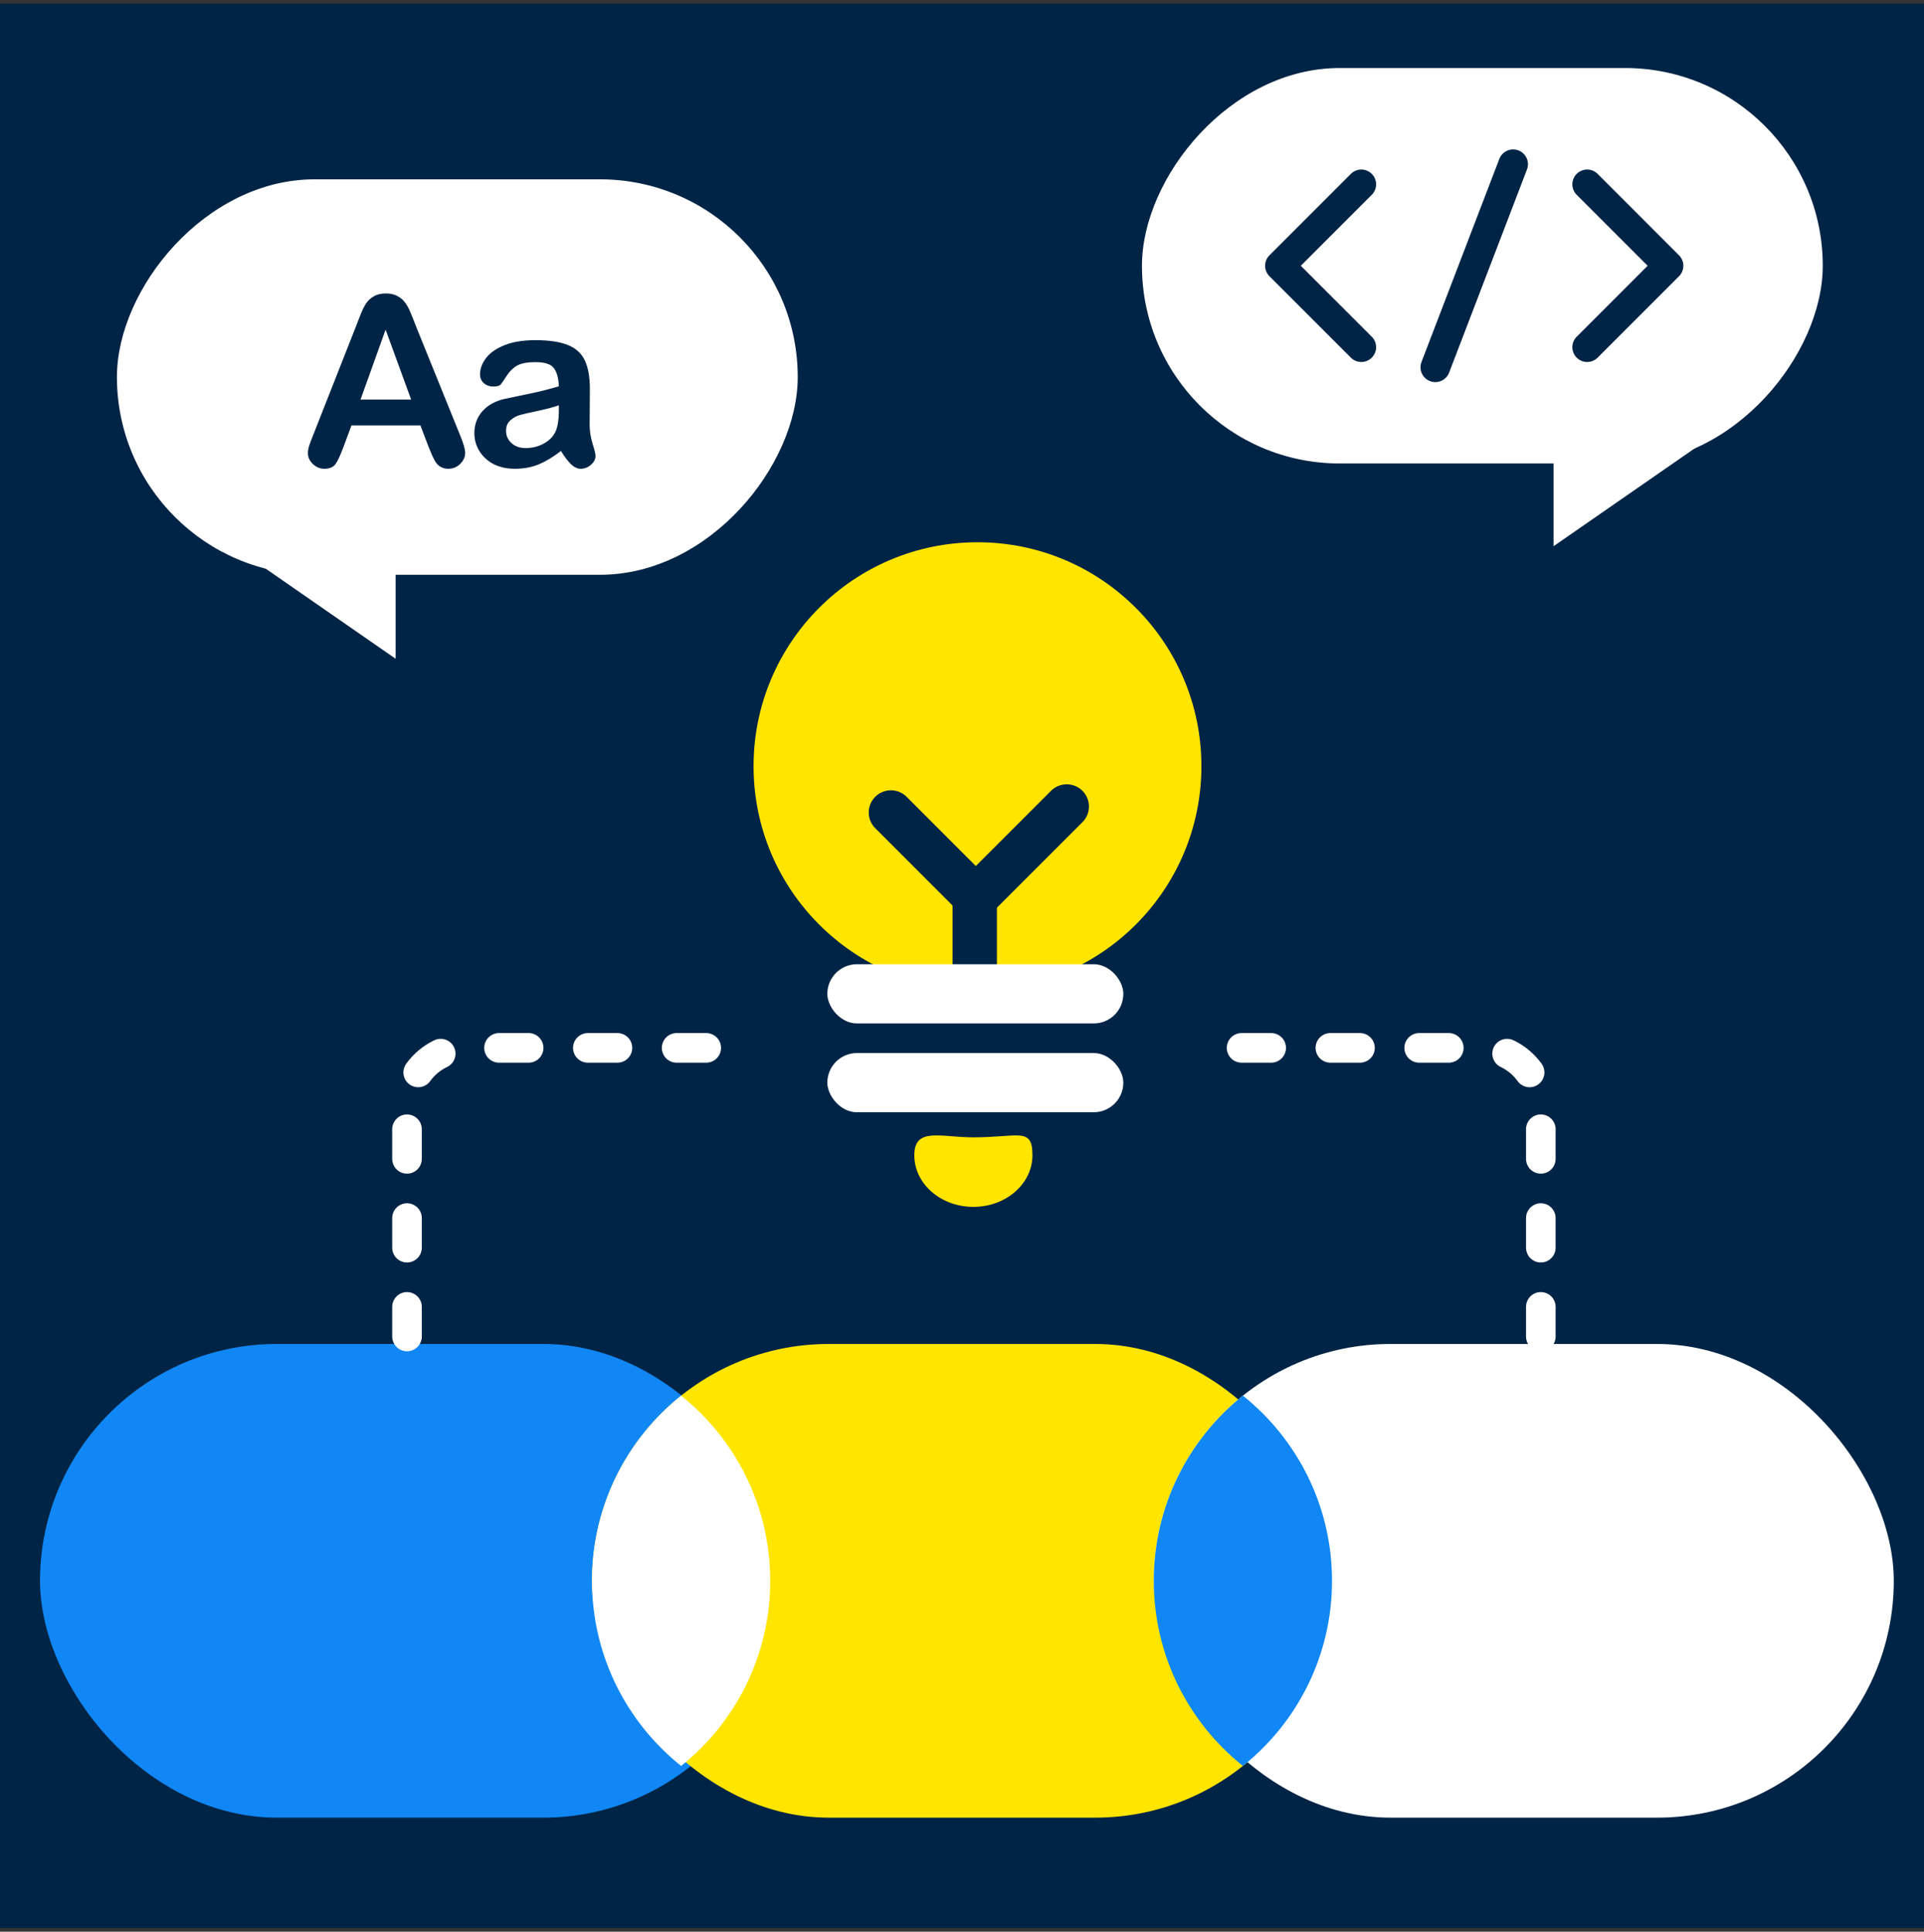
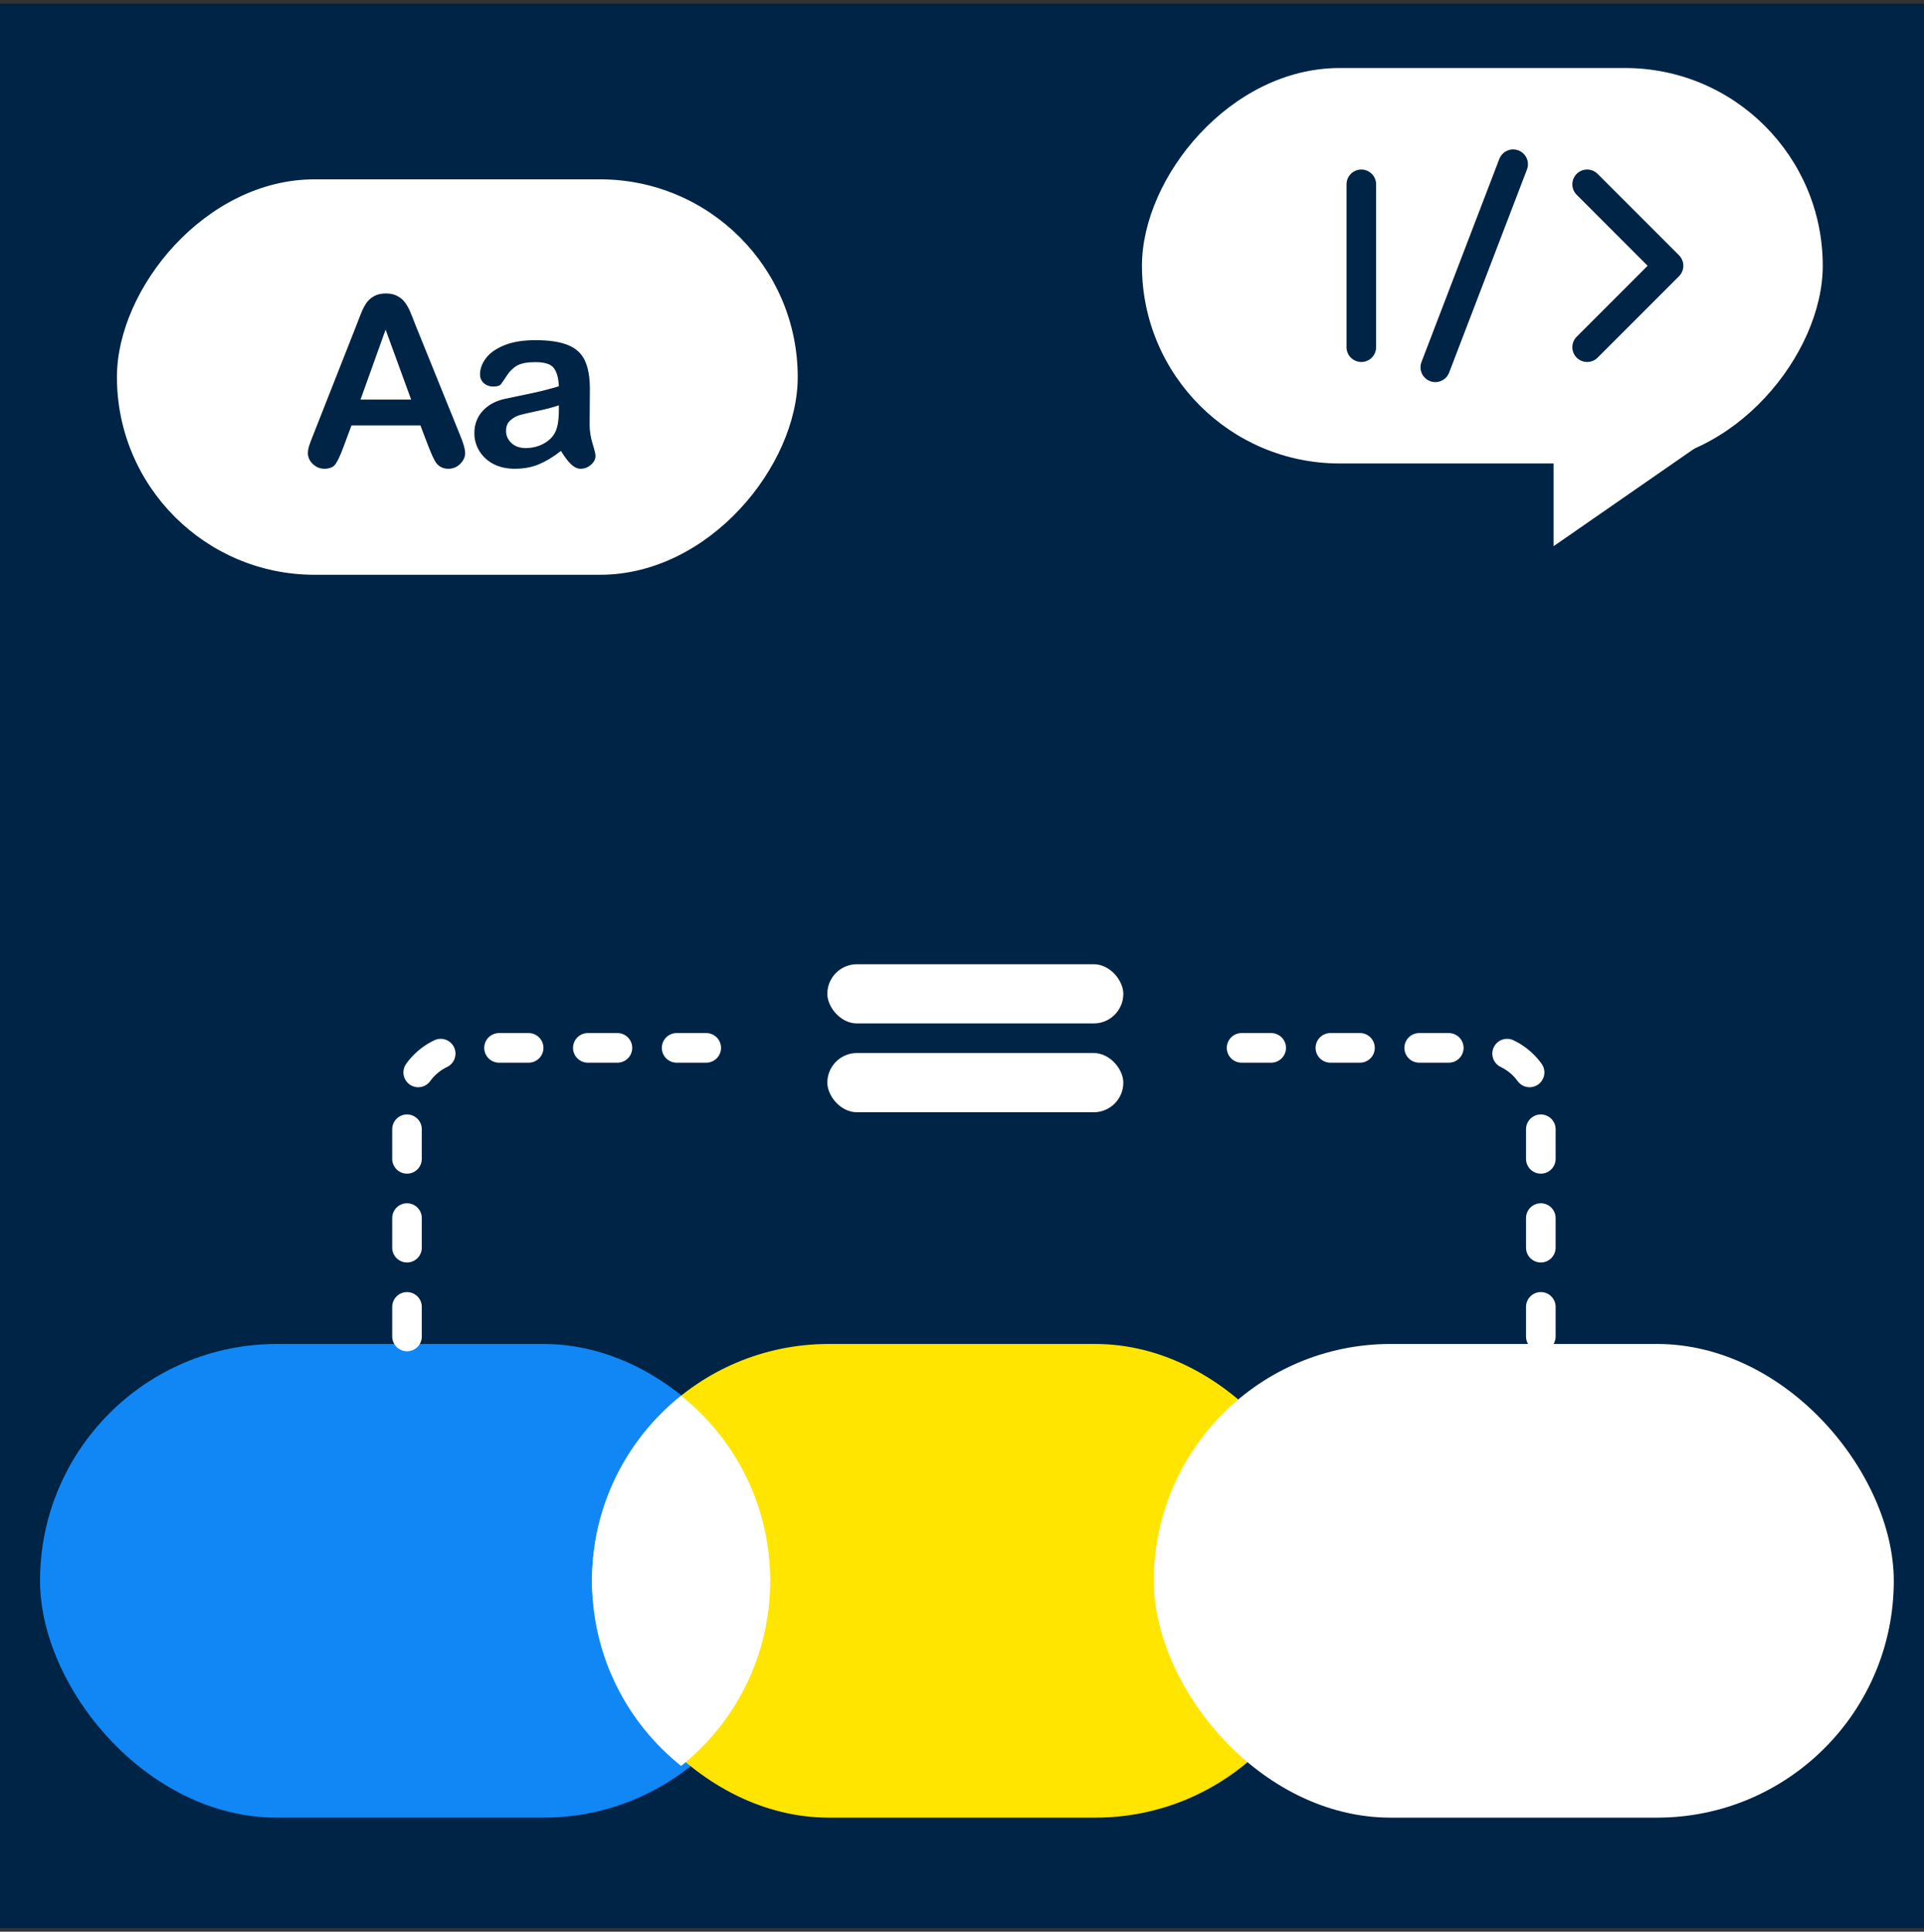
<svg xmlns="http://www.w3.org/2000/svg" width="260" height="261" viewBox="0 0 260 261" fill="none">
  <rect x="0" y="0" width="260" height="261" fill="#333333" stroke="none" />
  <rect width="260" height="260" transform="translate(0 0.5)" fill="#002445" />
  <rect x="5.41" y="181.59" width="100" height="64" rx="32" fill="#1087F5" />
  <rect x="80" y="181.59" width="100" height="64" rx="32" fill="#FFE500" />
  <rect x="155.918" y="181.59" width="100" height="64" rx="32" fill="white" />
-   <path fill-rule="evenodd" clip-rule="evenodd" d="M167.959 188.574C175.298 194.438 180 203.464 180 213.589C180 223.713 175.298 232.739 167.959 238.603C160.62 232.739 155.918 223.713 155.918 213.589C155.918 203.464 160.62 194.438 167.959 188.574Z" fill="#1087F5" />
  <path fill-rule="evenodd" clip-rule="evenodd" d="M92.041 188.574C99.38 194.438 104.082 203.464 104.082 213.589C104.082 223.713 99.38 232.739 92.041 238.603C84.702 232.739 80 223.713 80 213.589C80 203.464 84.702 194.438 92.041 188.574Z" fill="white" />
  <path d="M55 180.578V149.582C55 145.164 58.582 141.582 63 141.582H102.981" stroke="white" stroke-width="4" stroke-linecap="round" stroke-linejoin="round" stroke-dasharray="4 8" />
  <path d="M208.219 180.578V149.582C208.219 145.164 204.637 141.582 200.219 141.582H160.237" stroke="white" stroke-width="4" stroke-linecap="round" stroke-linejoin="round" stroke-dasharray="4 8" />
-   <path d="M139.519 156.092C139.519 159.944 135.945 163.066 131.537 163.066C127.128 163.066 123.555 159.944 123.555 156.092C123.555 152.24 127.128 153.67 131.537 153.67C137.671 153.67 139.519 152.24 139.519 156.092Z" fill="#FFE500" />
-   <path d="M162.352 103.525C162.352 120.237 148.804 133.785 132.092 133.785C115.38 133.785 101.832 120.237 101.832 103.525C101.832 86.813 115.38 73.266 132.092 73.266C148.804 73.266 162.352 86.813 162.352 103.525Z" fill="#FFE500" />
  <path d="M120.395 109.779L131.867 121.253L144.152 108.969" stroke="#002445" stroke-width="6" stroke-linecap="round" stroke-linejoin="round" />
  <path d="M131.721 121.254L131.721 130.28" stroke="#002445" stroke-width="6" stroke-linecap="round" stroke-linejoin="round" />
  <rect x="111.801" y="130.281" width="40" height="8" rx="4" fill="white" />
  <rect x="111.801" y="142.281" width="40" height="8" rx="4" fill="white" />
  <rect width="92" height="53.431" rx="26.715" transform="matrix(-1 0 0 1 107.801 24.23)" fill="white" />
-   <path d="M53.465 89.008L28.04 71.381L53.465 71.381L53.465 89.008Z" fill="white" />
  <path d="M57.906 60.352L56.812 57.477H47.499L46.406 60.415C45.979 61.56 45.614 62.336 45.312 62.743C45.01 63.139 44.515 63.336 43.828 63.336C43.244 63.336 42.729 63.123 42.281 62.696C41.833 62.269 41.609 61.784 41.609 61.243C41.609 60.93 41.661 60.607 41.765 60.274C41.869 59.941 42.041 59.477 42.281 58.883L48.14 44.008C48.307 43.581 48.505 43.071 48.734 42.477C48.974 41.873 49.224 41.373 49.484 40.977C49.755 40.581 50.104 40.264 50.531 40.024C50.968 39.774 51.505 39.649 52.14 39.649C52.786 39.649 53.322 39.774 53.749 40.024C54.187 40.264 54.536 40.576 54.796 40.961C55.067 41.347 55.291 41.764 55.468 42.211C55.656 42.649 55.89 43.237 56.171 43.977L62.156 58.758C62.624 59.883 62.859 60.701 62.859 61.211C62.859 61.743 62.635 62.232 62.187 62.68C61.749 63.118 61.218 63.336 60.593 63.336C60.229 63.336 59.916 63.269 59.656 63.133C59.395 63.008 59.177 62.836 58.999 62.618C58.822 62.389 58.63 62.045 58.421 61.586C58.224 61.118 58.052 60.706 57.906 60.352ZM48.718 53.993H55.562L52.109 44.54L48.718 53.993ZM75.805 60.93C74.774 61.732 73.774 62.336 72.805 62.743C71.847 63.139 70.769 63.336 69.571 63.336C68.477 63.336 67.513 63.123 66.68 62.696C65.857 62.258 65.222 61.67 64.774 60.93C64.326 60.191 64.102 59.389 64.102 58.524C64.102 57.357 64.472 56.362 65.211 55.54C65.951 54.717 66.967 54.165 68.258 53.883C68.529 53.821 69.201 53.68 70.274 53.461C71.347 53.243 72.263 53.045 73.024 52.868C73.795 52.68 74.628 52.456 75.524 52.196C75.472 51.071 75.243 50.248 74.836 49.727C74.441 49.196 73.612 48.93 72.352 48.93C71.269 48.93 70.451 49.081 69.899 49.383C69.357 49.685 68.888 50.139 68.493 50.743C68.107 51.347 67.831 51.748 67.665 51.946C67.508 52.133 67.165 52.227 66.633 52.227C66.154 52.227 65.737 52.076 65.383 51.774C65.04 51.461 64.868 51.066 64.868 50.586C64.868 49.836 65.133 49.107 65.665 48.399C66.196 47.691 67.024 47.107 68.149 46.649C69.274 46.191 70.675 45.961 72.352 45.961C74.227 45.961 75.701 46.185 76.774 46.633C77.847 47.071 78.602 47.769 79.04 48.727C79.487 49.685 79.711 50.956 79.711 52.54C79.711 53.54 79.706 54.389 79.696 55.086C79.696 55.784 79.691 56.56 79.68 57.415C79.68 58.217 79.81 59.055 80.071 59.93C80.342 60.795 80.477 61.352 80.477 61.602C80.477 62.04 80.269 62.441 79.852 62.805C79.446 63.159 78.982 63.336 78.461 63.336C78.024 63.336 77.592 63.133 77.165 62.727C76.737 62.31 76.284 61.711 75.805 60.93ZM75.524 54.758C74.899 54.987 73.987 55.232 72.79 55.493C71.602 55.743 70.779 55.93 70.321 56.055C69.862 56.17 69.425 56.404 69.008 56.758C68.592 57.102 68.383 57.586 68.383 58.211C68.383 58.857 68.628 59.409 69.118 59.868C69.607 60.316 70.248 60.54 71.04 60.54C71.883 60.54 72.659 60.357 73.368 59.993C74.086 59.618 74.612 59.139 74.946 58.555C75.331 57.909 75.524 56.847 75.524 55.368V54.758Z" fill="#002445" />
  <rect width="92" height="53.431" rx="26.715" transform="matrix(1 0 0 -1 154.318 62.622)" fill="white" />
  <path d="M209.943 73.799L235.368 56.172L209.943 56.172L209.943 73.799Z" fill="white" />
-   <path d="M183.961 24.906L172.959 35.908L183.961 46.91" stroke="#002445" stroke-width="4" stroke-linecap="round" stroke-linejoin="round" />
+   <path d="M183.961 24.906L183.961 46.91" stroke="#002445" stroke-width="4" stroke-linecap="round" stroke-linejoin="round" />
  <path d="M204.479 22.189L193.961 49.627" stroke="#002445" stroke-width="4" stroke-linecap="round" />
  <path d="M214.479 24.906L225.48 35.908L214.479 46.91" stroke="#002445" stroke-width="4" stroke-linecap="round" stroke-linejoin="round" />
</svg>